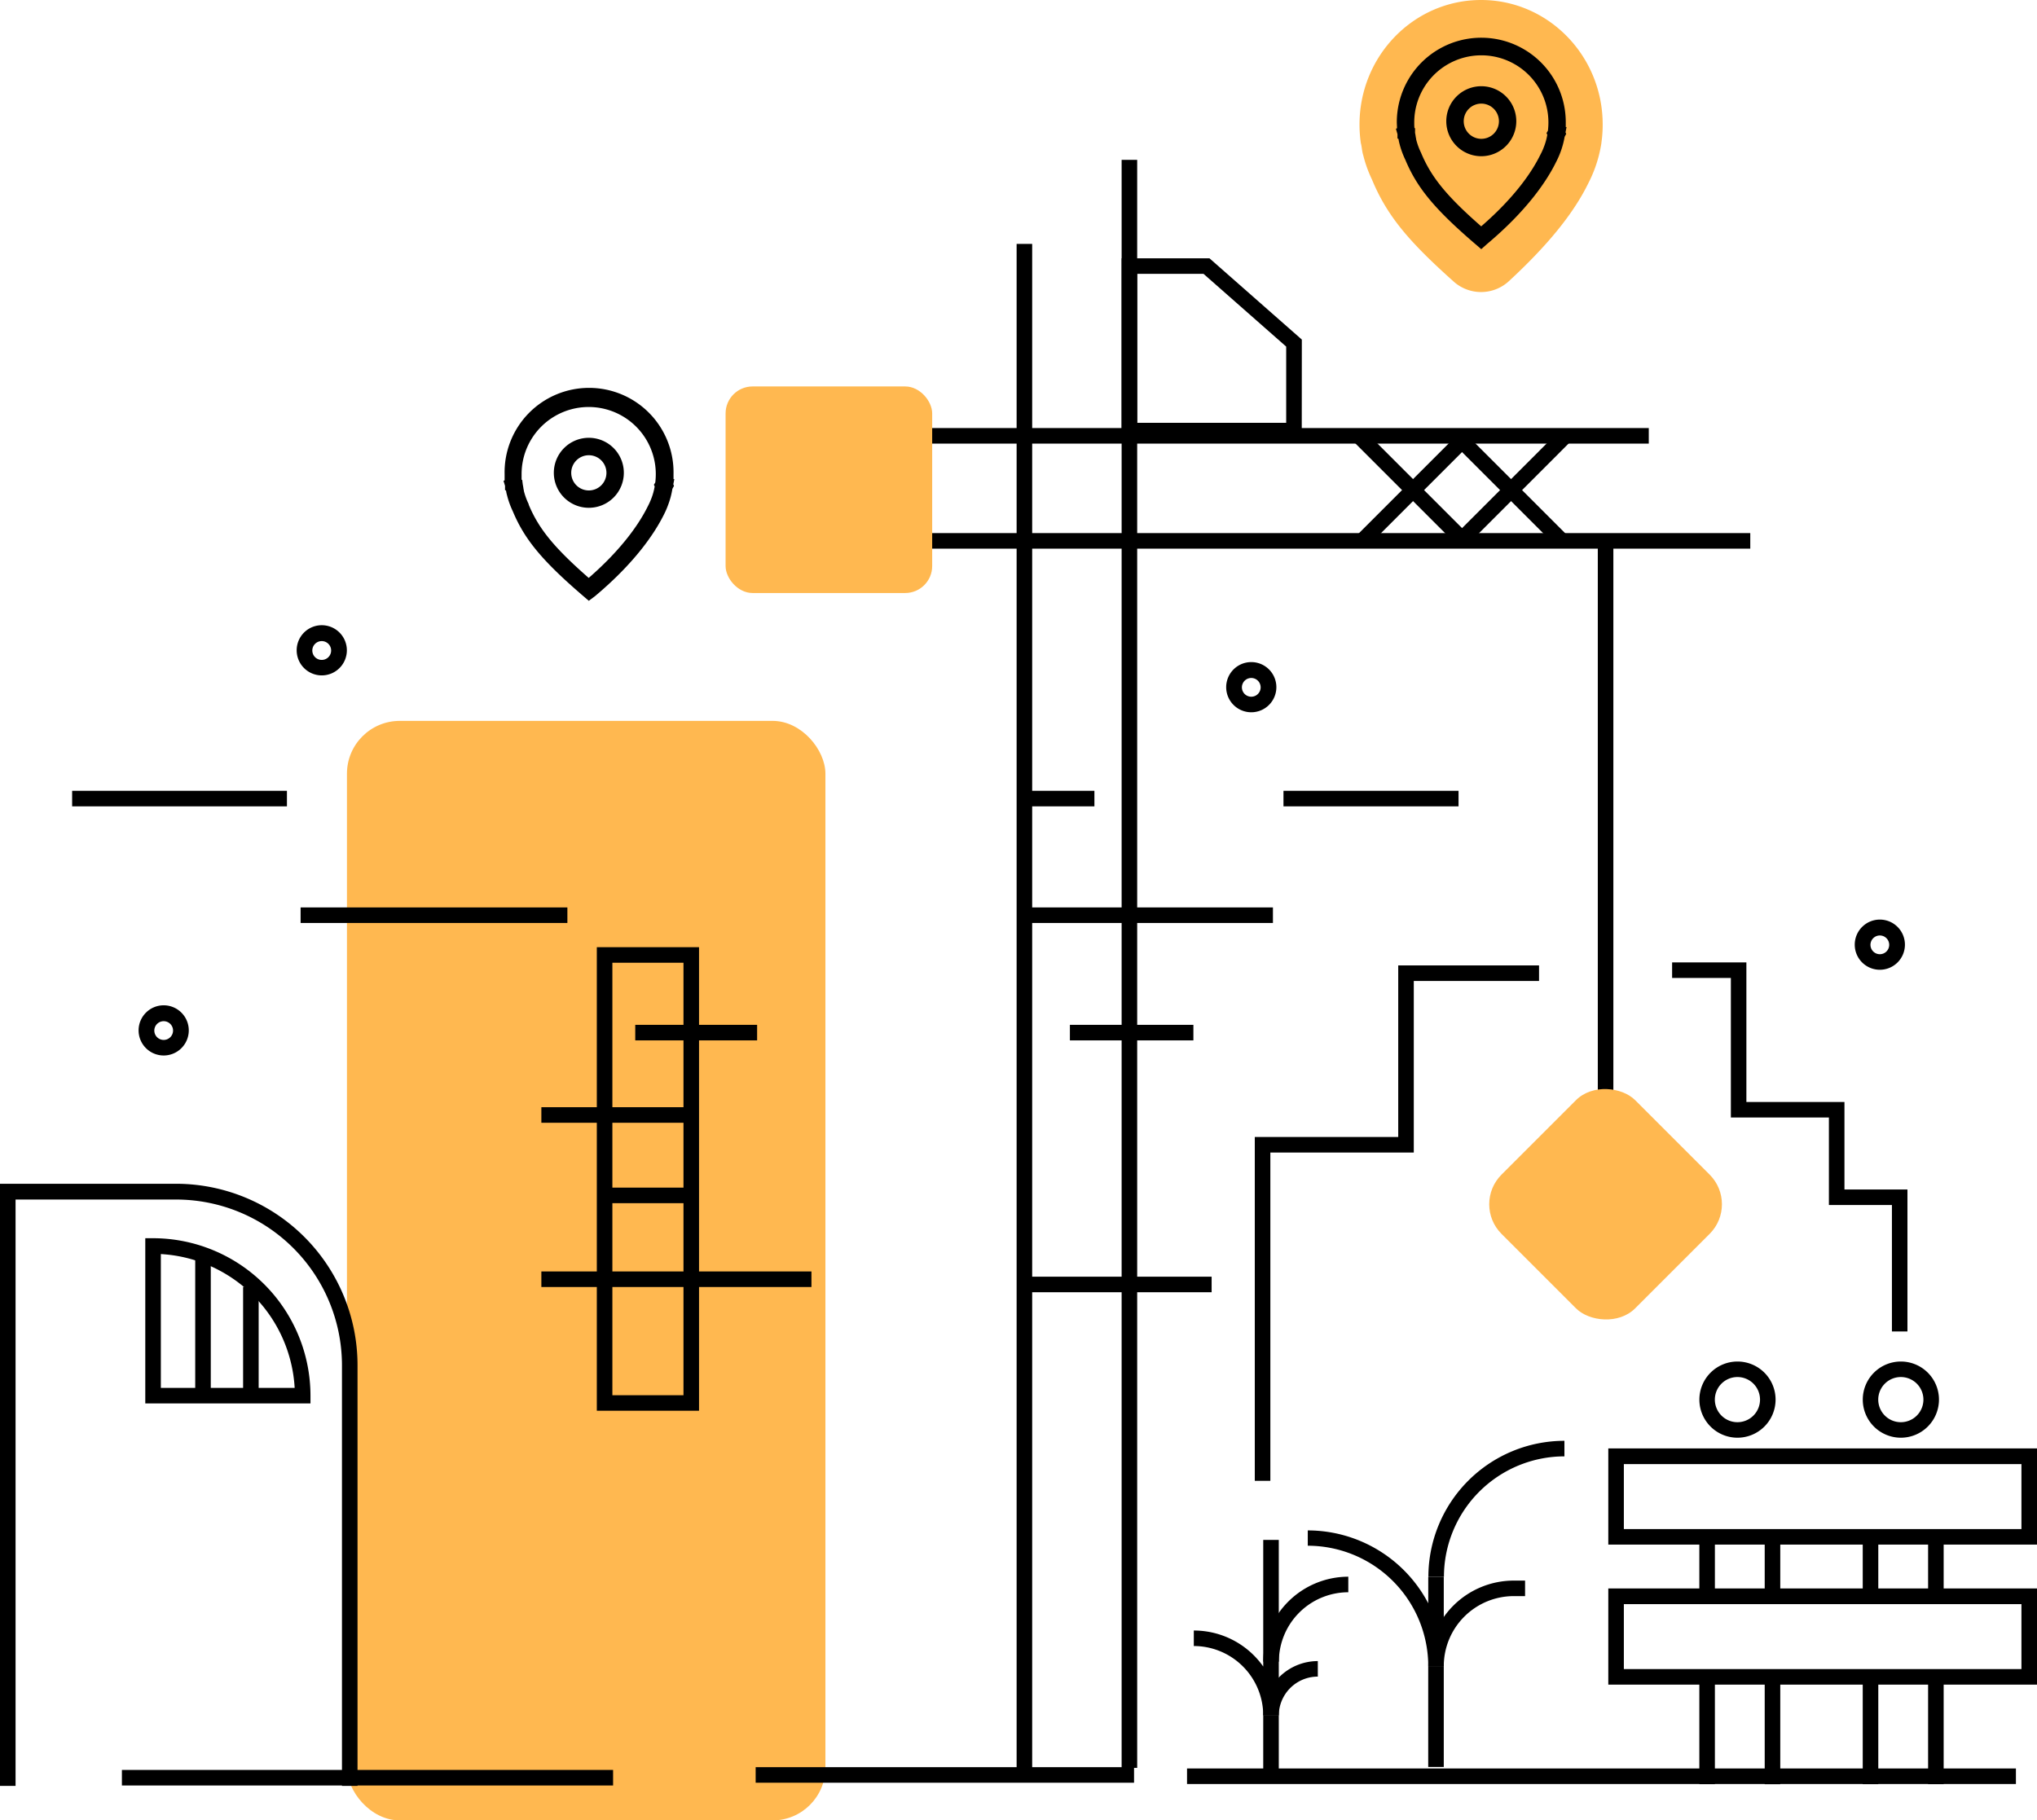
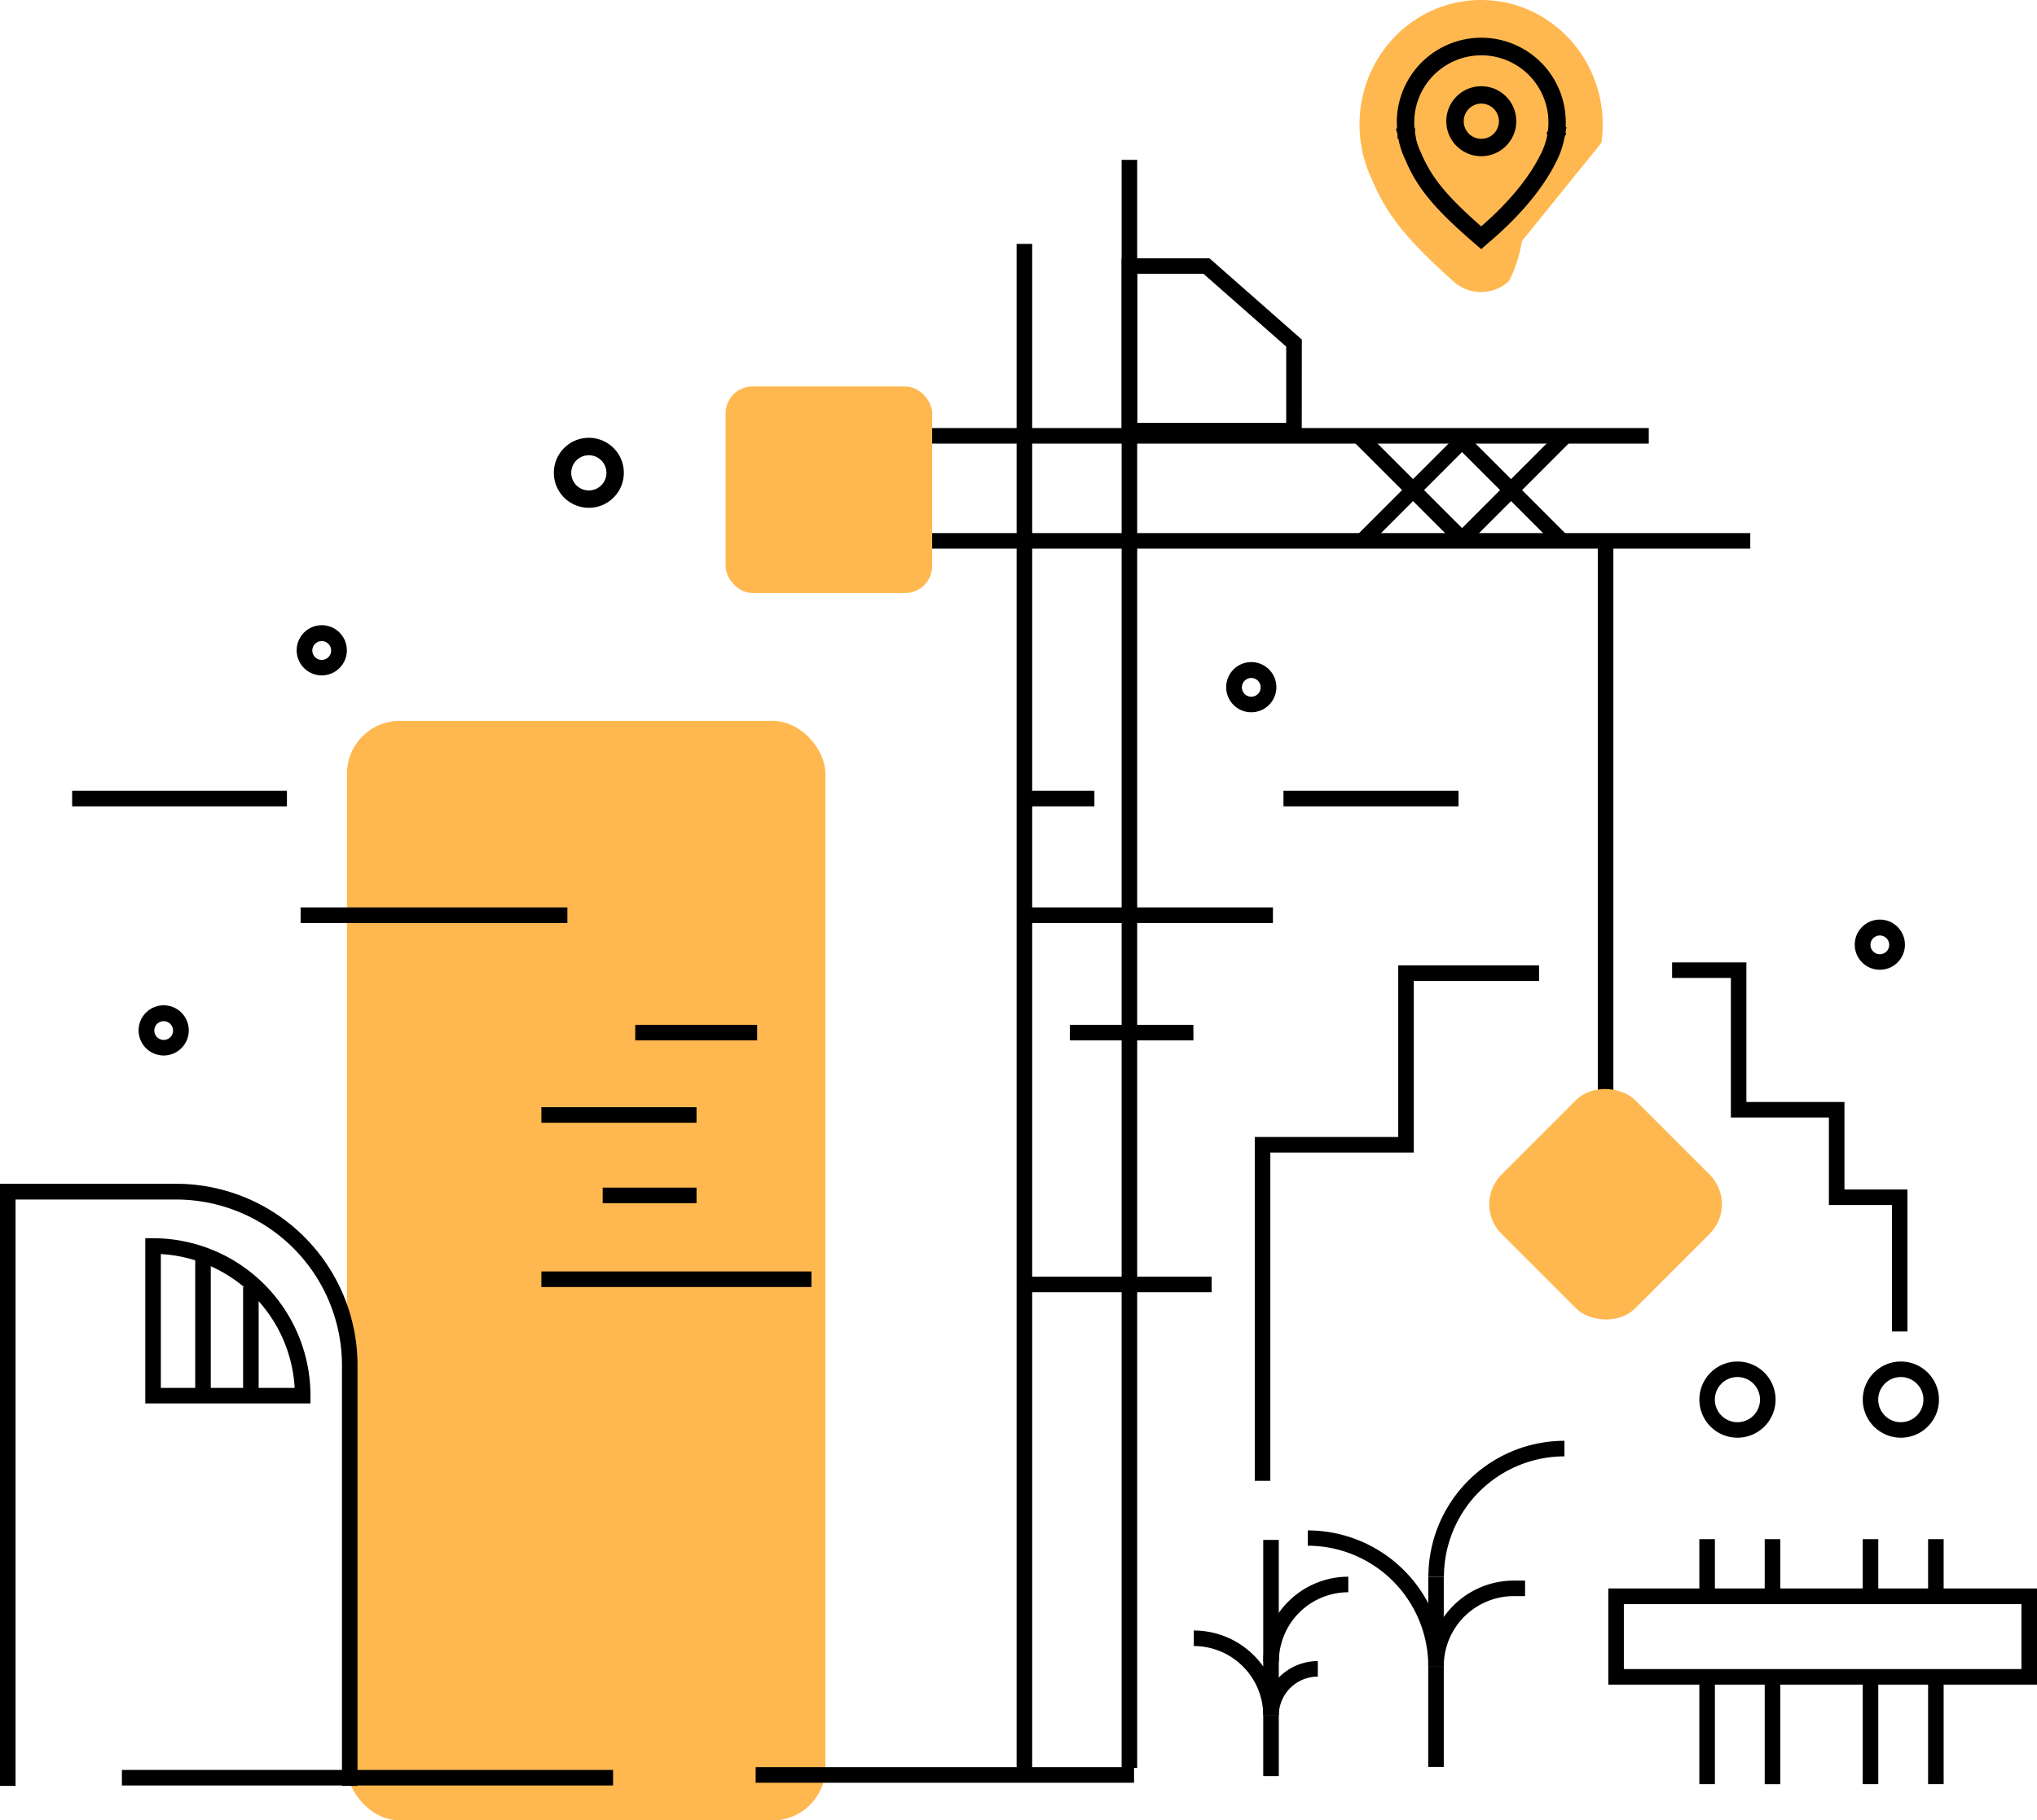
<svg xmlns="http://www.w3.org/2000/svg" viewBox="0 0 487.08 435.35">
  <defs>
    <style>.cls-1{fill:none;}.cls-2{fill:#ffb850;}.cls-3{clip-path:url(#clip-path);}</style>
    <clipPath id="clip-path">
      <rect class="cls-1" x="173.5" y="92.42" width="49.4" height="49.4" rx="6.45" />
    </clipPath>
  </defs>
  <title>Fichier 27</title>
  <g id="Calque_2" data-name="Calque 2">
    <g id="Calque_1-2" data-name="Calque 1">
      <rect class="cls-2" x="82.96" y="172.4" width="114.41" height="262.95" rx="12.63" />
-       <path d="M167.15,337.38H142.71V226.52h24.44Zm-20.72-3.71h17V230.24h-17Z" />
      <polygon points="303.76 354.14 300.04 354.14 300.04 271.91 334.34 271.91 334.34 230.88 368.01 230.88 368.01 234.6 338.06 234.6 338.06 275.63 303.76 275.63 303.76 354.14" />
      <rect x="180.69" y="422.62" width="90.48" height="3.72" />
-       <rect x="283.84" y="422.93" width="198.2" height="3.72" />
      <path d="M85.49,427.1H81.77V326.51a39.68,39.68,0,0,0-39.64-39.64H3.72V427.1H0v-144H42.13a43.41,43.41,0,0,1,43.36,43.36Z" />
      <path d="M345.23,398.47h-3.71A20.46,20.46,0,0,1,362,378h2.67v3.71H362A16.76,16.76,0,0,0,345.23,398.47Z" />
      <path d="M345.23,398.47h-3.71a28.85,28.85,0,0,0-28.81-28.81V366a32.56,32.56,0,0,1,28.81,17.43V377.1h3.71Z" />
      <path d="M345.27,377.1h-3.72a32.56,32.56,0,0,1,32.53-32.53v3.72A28.84,28.84,0,0,0,345.27,377.1Z" />
      <rect x="341.51" y="398.45" width="3.72" height="24.12" />
      <path d="M305.78,410.25h-3.72a13.06,13.06,0,0,1,13.05-13v3.71A9.34,9.34,0,0,0,305.78,410.25Z" />
      <path d="M305.78,410.25h-3.72a16.62,16.62,0,0,0-16.6-16.6v-3.71a20.29,20.29,0,0,1,16.6,8.61V368.27h3.72Z" />
      <path d="M305.8,397.39h-3.72a20.35,20.35,0,0,1,20.32-20.32v3.72A16.62,16.62,0,0,0,305.8,397.39Z" />
      <rect x="302.06" y="410.24" width="3.72" height="14.52" />
      <rect x="151.9" y="245.09" width="29.14" height="3.72" />
      <rect x="129.45" y="264.79" width="37.1" height="3.72" />
      <rect x="144.11" y="284.02" width="22.44" height="3.72" />
      <rect x="129.45" y="304.07" width="64.58" height="3.72" />
      <path d="M74.24,335.63H34.74V296.12H36.6a37.68,37.68,0,0,1,37.64,37.65Zm-35.78-3.72h32a34,34,0,0,0-32-32Z" />
      <rect x="243.64" y="305.32" width="46.08" height="3.72" />
      <rect x="17.25" y="189.12" width="51.36" height="3.72" />
      <rect x="306.9" y="189.12" width="41.86" height="3.72" />
      <rect x="243.71" y="189.12" width="17.98" height="3.72" />
      <rect x="71.88" y="217.01" width="63.79" height="3.72" />
      <rect x="245.78" y="217.01" width="58.6" height="3.72" />
      <rect x="255.83" y="245.09" width="29.53" height="3.72" />
      <rect x="46.68" y="300.22" width="3.72" height="32.51" />
      <rect x="58.13" y="307.77" width="3.72" height="24.27" />
      <path d="M449.5,231.92a6,6,0,1,1,6-6A6,6,0,0,1,449.5,231.92Zm0-8.2a2.24,2.24,0,1,0,2.24,2.24A2.24,2.24,0,0,0,449.5,223.72Z" />
      <path d="M299.2,170.34a6,6,0,1,1,6-6A6,6,0,0,1,299.2,170.34Zm0-8.2a2.24,2.24,0,1,0,2.24,2.24A2.24,2.24,0,0,0,299.2,162.14Z" />
      <path d="M76.94,161.52a6,6,0,1,1,6-6A6,6,0,0,1,76.94,161.52Zm0-8.2a2.25,2.25,0,1,0,2.24,2.24A2.25,2.25,0,0,0,76.94,153.32Z" />
      <path d="M39.14,252.42a6,6,0,1,1,6-6A6,6,0,0,1,39.14,252.42Zm0-8.2a2.24,2.24,0,1,0,2.24,2.24A2.24,2.24,0,0,0,39.14,244.22Z" />
-       <path d="M140.79,143.68l-1.34-1.15c-9.75-8.38-14-13.49-16.81-20.21a20.77,20.77,0,0,1-1.4-3.87,7.66,7.66,0,0,1-.24-1.13l-.24-.13v-1L120.4,115l.26-.13c0-.49,0-1,0-1.46a20.2,20.2,0,1,1,40.39,0c0,.38,0,.78,0,1.17l.19,0-.24,1.23.16.39-.38.71a19.37,19.37,0,0,1-1,3.78,19.69,19.69,0,0,1-1,2.32c-2.19,4.42-6.84,11.45-16.49,19.55ZM125,115.83c.06.29.1.55.14.79a3.67,3.67,0,0,0,.12.64l0,.13a17,17,0,0,0,1.16,3.18l0,.11c2.39,5.76,6.09,10.3,14.35,17.53,8.19-7.13,12.19-13.2,14.12-17.1a18,18,0,0,0,.87-1.93,14.73,14.73,0,0,0,.78-2.83l-.18-.43.33-.54a17.11,17.11,0,0,0,.12-2,16,16,0,1,0-32.09,0c0,.44,0,.89,0,1.33l.15.08Zm32-.85,0,0Z" />
      <path d="M140.8,121.44a8.37,8.37,0,1,1,8.37-8.36A8.37,8.37,0,0,1,140.8,121.44Zm0-12.57a4.21,4.21,0,1,0,4.21,4.21A4.21,4.21,0,0,0,140.8,108.87Z" />
-       <path class="cls-2" d="M382.93,34.08a30.16,30.16,0,0,0,.3-4.28c0-16.46-13-29.8-29.08-29.8s-29.07,13.34-29.07,29.8a30.68,30.68,0,0,0,.29,4.21c-.1.05.09.05,0,.1.29,1,.29,2.07.6,3a29.84,29.84,0,0,0,2.08,5.8c3.65,8.84,9,15,19.55,24.43a9.81,9.81,0,0,0,13.2-.1c9.38-8.67,15.48-16.23,19-23.43a32.06,32.06,0,0,0,1.52-3.44,31.4,31.4,0,0,0,1.6-6.14C382.83,34.25,383,34.11,382.93,34.08Z" />
+       <path class="cls-2" d="M382.93,34.08a30.16,30.16,0,0,0,.3-4.28c0-16.46-13-29.8-29.08-29.8s-29.07,13.34-29.07,29.8a30.68,30.68,0,0,0,.29,4.21c-.1.05.09.05,0,.1.29,1,.29,2.07.6,3a29.84,29.84,0,0,0,2.08,5.8c3.65,8.84,9,15,19.55,24.43a9.81,9.81,0,0,0,13.2-.1a32.06,32.06,0,0,0,1.52-3.44,31.4,31.4,0,0,0,1.6-6.14C382.83,34.25,383,34.11,382.93,34.08Z" />
      <path d="M354.19,59.59l-1.33-1.15c-9.76-8.37-14-13.48-16.81-20.2a20.61,20.61,0,0,1-1.41-3.87,8.1,8.1,0,0,1-.23-1.13l-.25-.14v-1l-.37-1.3.26-.13c0-.48-.05-1-.05-1.45a20.2,20.2,0,1,1,40.4,0c0,.38,0,.77,0,1.16l.19,0-.25,1.25.16.39-.37.7a20.84,20.84,0,0,1-2.08,6.1c-2.18,4.42-6.84,11.45-16.49,19.55ZM338.36,31.75c.06.28.1.54.14.78a5.15,5.15,0,0,0,.12.65l0,.12a16.09,16.09,0,0,0,1.15,3.18l.05.11c2.4,5.76,6.09,10.31,14.36,17.54C362.4,47,366.4,40.93,368.33,37a14.91,14.91,0,0,0,.87-1.93,14.45,14.45,0,0,0,.78-2.82l-.18-.43.33-.55a16.86,16.86,0,0,0,.12-2,16,16,0,1,0-32.08,0c0,.45,0,.89.05,1.34l.15.08Zm32-.86,0,0Z" />
      <path d="M354.21,37.36A8.37,8.37,0,1,1,362.57,29,8.38,8.38,0,0,1,354.21,37.36Zm0-12.58A4.21,4.21,0,1,0,358.42,29,4.22,4.22,0,0,0,354.21,24.78Z" />
      <rect x="29.15" y="423.28" width="117.45" height="3.72" />
      <rect x="243.09" y="58.33" width="3.72" height="364.46" />
      <rect x="268.2" y="38.23" width="3.72" height="384.56" />
      <path d="M311.27,104.84H268.2V61.77h21l22.09,19.44Zm-39.35-3.72h35.63V82.89l-19.77-17.4H271.92Z" />
      <rect x="382.06" y="130.6" width="3.72" height="133.12" />
      <rect x="320.11" y="115.35" width="35.52" height="3.72" transform="translate(16.11 273.3) rotate(-45.01)" />
      <rect x="336.02" y="99.45" width="3.72" height="35.52" transform="translate(16.08 273.24) rotate(-45)" />
      <rect x="343.56" y="115.35" width="35.52" height="3.72" transform="translate(22.98 289.88) rotate(-45.01)" />
      <rect x="359.46" y="99.45" width="3.72" height="35.52" transform="translate(22.95 289.82) rotate(-45)" />
      <polygon points="456.1 318.42 452.39 318.42 452.39 288.18 437.32 288.18 437.32 267.25 413.88 267.25 413.88 233.88 399.83 233.88 399.83 230.16 417.59 230.16 417.59 263.54 441.04 263.54 441.04 284.47 456.1 284.47 456.1 318.42" />
-       <path d="M487.08,369.39H384.57v-23H487.08Zm-98.79-3.71h95.07V350.14H388.29Z" />
      <path d="M487.08,402.88H384.57v-23H487.08Zm-98.79-3.72h95.07V383.63H388.29Z" />
      <rect x="406.34" y="400.74" width="3.72" height="25.95" />
      <rect x="406.34" y="368.09" width="3.72" height="13.4" />
      <rect x="421.97" y="401.3" width="3.72" height="25.4" />
      <rect x="421.97" y="368.09" width="3.72" height="13.4" />
      <rect x="445.41" y="401.02" width="3.72" height="25.67" />
      <rect x="445.41" y="368.09" width="3.72" height="14.79" />
      <rect x="461.04" y="400.46" width="3.72" height="26.23" />
      <rect x="461.04" y="368.09" width="3.72" height="14.51" />
      <path d="M415.46,343.83a9.11,9.11,0,1,1,9.11-9.11A9.12,9.12,0,0,1,415.46,343.83Zm0-14.51a5.4,5.4,0,1,0,5.39,5.4A5.4,5.4,0,0,0,415.46,329.32Z" />
      <path d="M454.53,343.83a9.11,9.11,0,1,1,9.11-9.11A9.12,9.12,0,0,1,454.53,343.83Zm0-14.51a5.4,5.4,0,1,0,5.39,5.4A5.4,5.4,0,0,0,454.53,329.32Z" />
      <rect class="cls-2" x="361.32" y="265.39" width="45.21" height="45.21" rx="10.01" transform="translate(-91.2 355.83) rotate(-45)" />
      <polygon points="418.52 131.21 181.27 131.21 181.27 102.37 394.25 102.37 394.25 106.09 184.99 106.09 184.99 127.49 418.52 127.49 418.52 131.21" />
      <g class="cls-3">
        <rect class="cls-2" x="173.5" y="92.42" width="49.4" height="49.4" rx="6.45" />
      </g>
    </g>
  </g>
</svg>